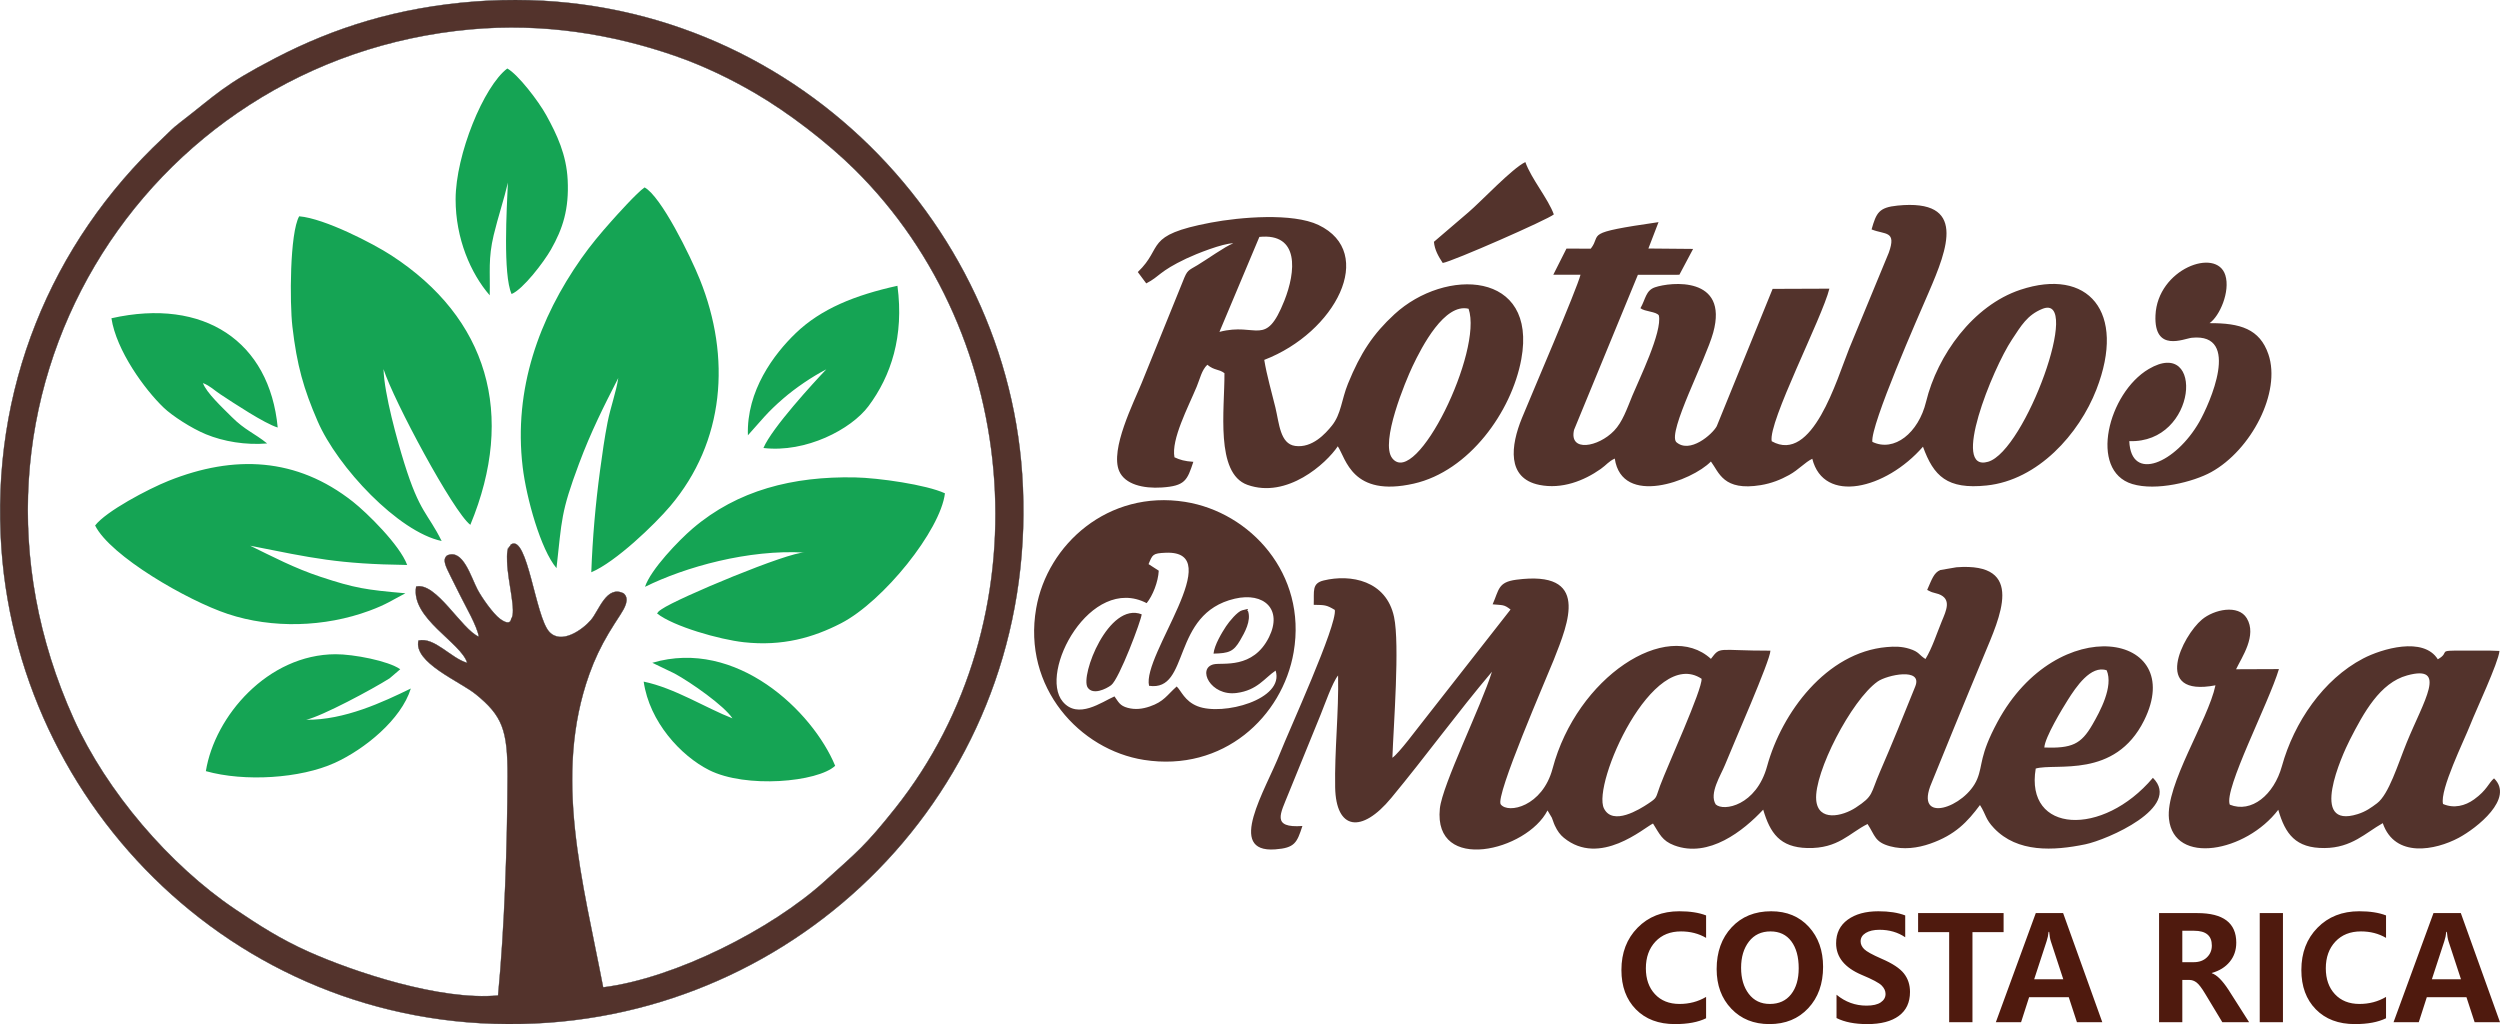
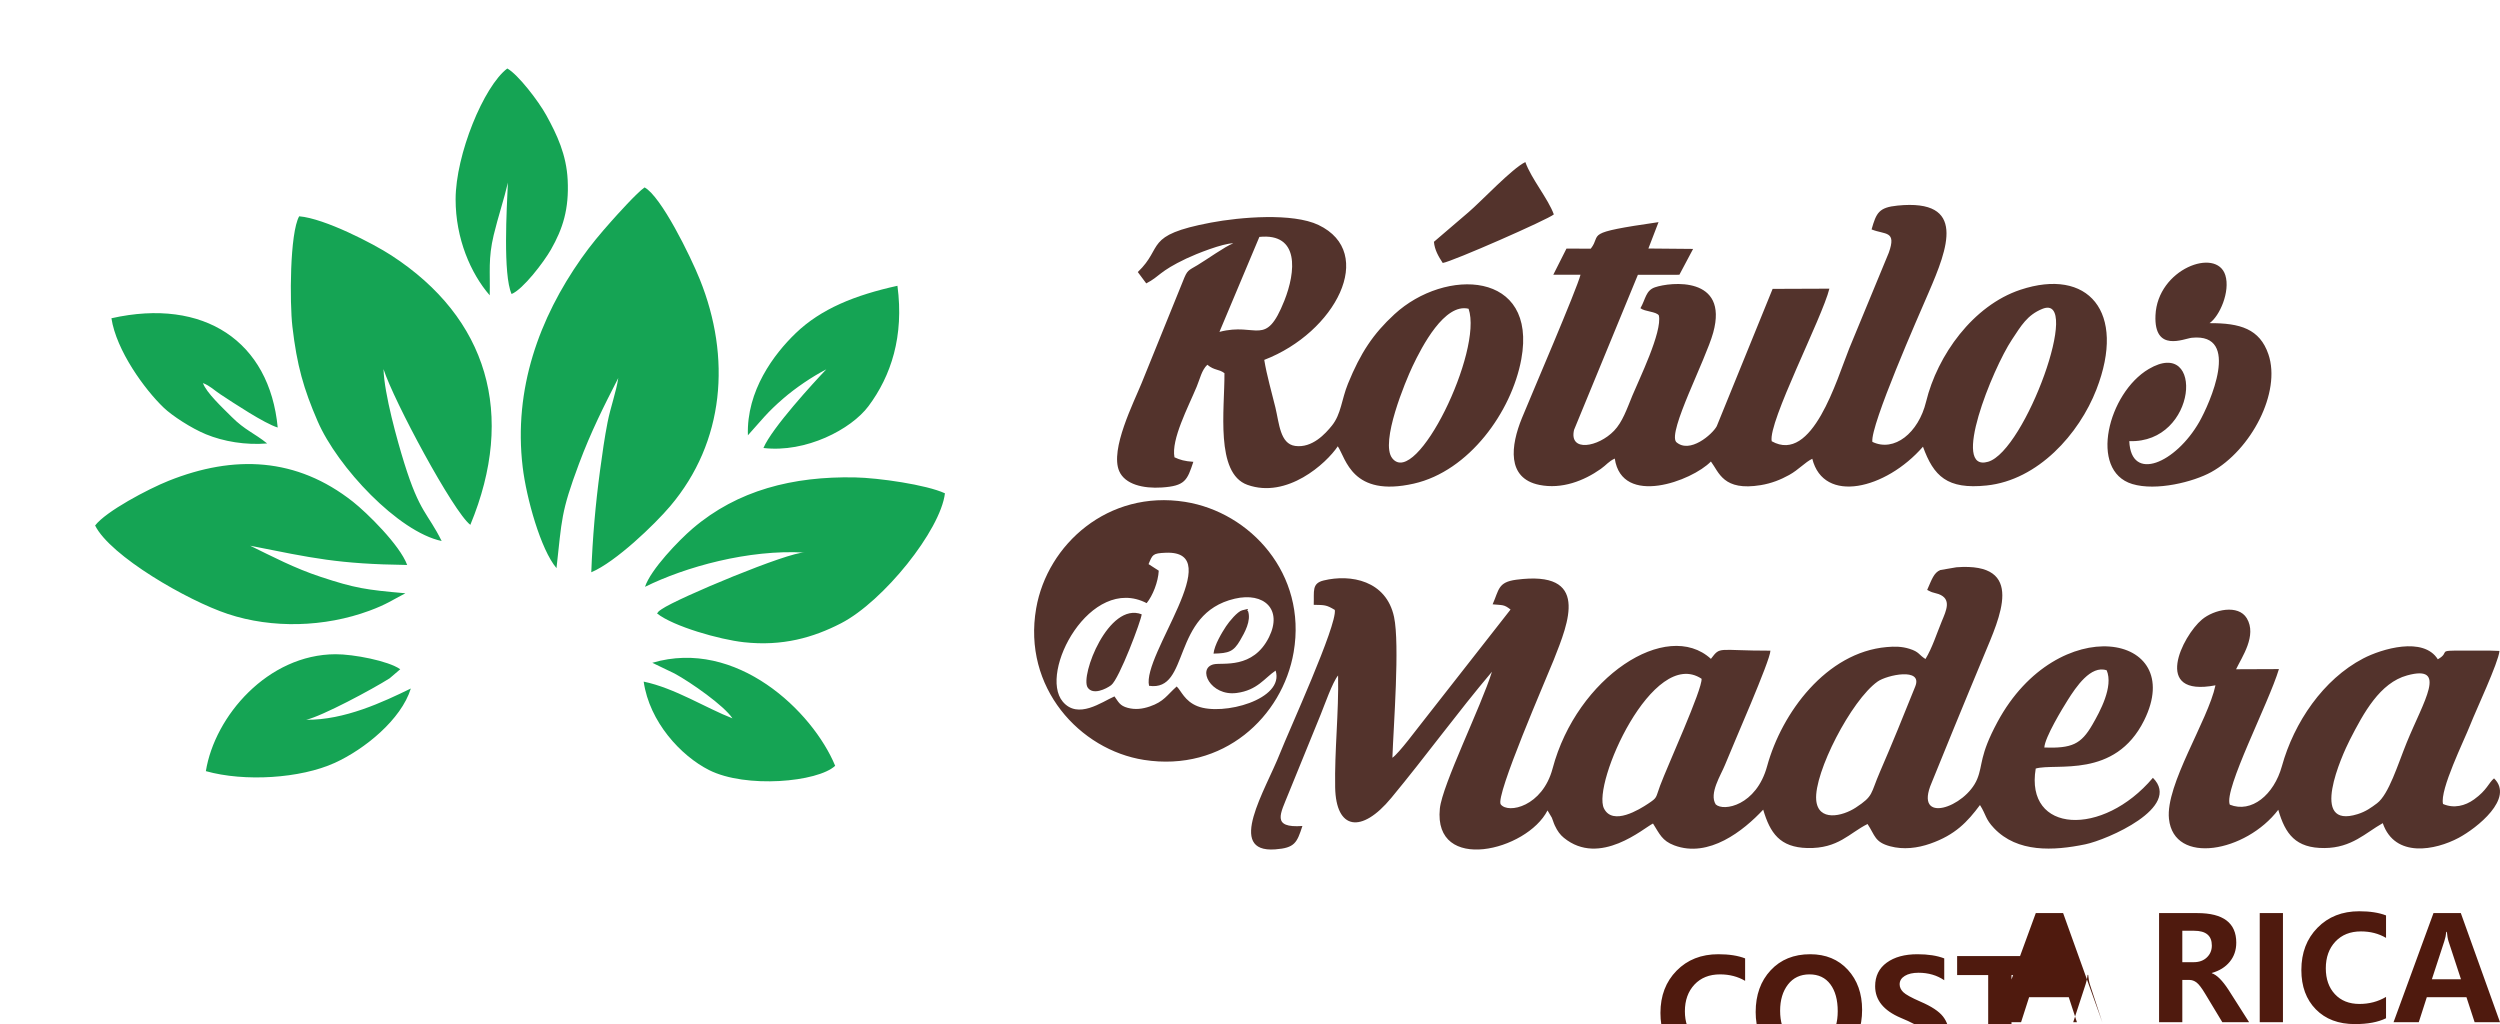
<svg xmlns="http://www.w3.org/2000/svg" xml:space="preserve" width="1500.08mm" height="614.489mm" version="1.1" style="shape-rendering:geometricPrecision; text-rendering:geometricPrecision; image-rendering:optimizeQuality; fill-rule:evenodd; clip-rule:evenodd" viewBox="0 0 60758.57 24889.03">
  <defs>
    <style type="text/css">
   
    .str0 {stroke:#373435;stroke-width:8.1;stroke-miterlimit:22.926}
    .fil0 {fill:#53332C}
    .fil1 {fill:#15A454}
    .fil2 {fill:#4F1A0E;fill-rule:nonzero}
   
  </style>
  </defs>
  <g id="Capa_x0020_1">
    <path class="fil0" d="M49684.37 18167.76c10.09,-243.75 446.07,-960.07 570.5,-1156.55 197.58,-312.17 558.46,-854.35 945.12,-720.32 166.96,396.13 -163.31,1002.11 -347.53,1320.96 -276.56,478.51 -499.41,577.06 -1168.09,555.92zm-3136.7 -1485.73c-282.88,706.47 -562.36,1393.87 -857.63,2074.45 -235.85,543.64 -148.36,582.77 -589.7,871.73 -323.71,211.92 -915.71,349.47 -960.43,-187.49 -54.92,-658.96 850.58,-2421.49 1492.89,-2877.04 222.85,-158.09 1102.35,-349.96 914.86,118.35zm-5193.77 -185.79c23.09,251.89 -825.31,2107.63 -1008.54,2599.75 -112.76,303.05 -57.23,281.18 -292.23,437.44 -201.71,134.03 -858.6,545.1 -1072.22,113.01 -291.02,-588.6 1188.63,-3936.14 2373,-3150.2zm8121.1 2181.99c487.74,-139.49 1925.47,257.12 2634.13,-1169.92 1056.06,-2126.7 -2103.37,-2672.78 -3563.69,37.79 -446.07,827.86 -349.1,1036.5 -492.12,1385.85 -284.82,695.65 -1554.86,1127.14 -1107.46,90.65l542.91 -1332.26c246.18,-604.65 483.86,-1169.92 732.84,-1772.37 371.1,-897.73 1031.02,-2260.25 -673.54,-2131.44l-391.99 67.2c-158.21,64.77 -206.69,230.02 -318.85,481.92 11.42,8.99 28.92,16.4 38.28,20.66 9.23,4.13 27.22,14.46 38.64,19.2 11.42,4.74 26.61,11.79 39.37,16.53l161.61 45.81c321.4,119.69 186.28,397.47 77.4,660.3 -124.91,301.71 -232.82,649.12 -396.98,917.9 -166.35,-103.28 -146.42,-172.67 -390.29,-248.62 -186.15,-57.96 -357.25,-58.81 -550.33,-41.92 -1467.86,128.07 -2553.08,1596.79 -2908.01,2895.51 -262.1,958.85 -1058.36,1106.24 -1248.65,928.96 -167.93,-264.78 126.01,-712.67 225.52,-961.77 206.08,-515.45 1098.95,-2533.65 1103.81,-2774.85 -1309.04,1.34 -1205.27,-115.07 -1446.35,199.04 -1073.31,-979.63 -3257.73,443.15 -3847.78,2664.52 -245.7,925.19 -1079.51,1106 -1259.47,873.06 -146.42,-189.44 1127.39,-3107.67 1286.08,-3509.87 362.47,-918.02 893.23,-2190.62 -912.92,-1950.63 -444.25,59.05 -413.99,243.27 -571.35,597.6 248.98,24.3 272.06,-0.49 435.74,126.25l-2117.94 2704.49c-148.85,183.73 -587.87,782.42 -753.86,898.34 28.19,-790.07 182.02,-2756.38 40.34,-3422.14 -188.83,-887.65 -1054.96,-1045.97 -1708.69,-887.52 -296.73,71.81 -230.63,258.58 -243.51,592.37 269.64,5.35 306.58,0.24 512.54,124.18 58.2,371.83 -1117.42,2938.28 -1332.37,3485.09 -350.44,891.41 -1323.38,2424.17 -115.19,2334.25 475.6,-35.36 526.88,-160.03 659.81,-568.19 -762.97,54.07 -530.16,-302.44 -340.6,-782.9l784.96 -1926.33c89.68,-219.09 287.37,-787.52 422.86,-949.25 18.59,900.04 -87.85,1828.51 -71.21,2719.44 19.32,1033.7 638.42,1132.98 1363.6,257.24 856.66,-1034.68 1598,-2062.67 2447,-3066.85 -255.9,829.2 -1208.31,2749.09 -1266.39,3327.37 -158.94,1582.09 2116.49,1027.87 2617,43.14l104.5 175.47c30.38,69.38 35.24,109 72.06,189.31 64.4,139.98 134.51,230.02 220.3,300.26 874.4,714.98 1947.95,-243.75 2166.67,-346.92 160.76,254.08 219.45,419.46 516.55,531.13 839.64,315.57 1682.93,-355.05 2161.69,-868.32 167.08,566.73 403.42,917.78 1075.14,932.97 750.94,17.13 1017.41,-364.78 1460.81,-583.99 184.34,279.11 171.7,439.14 546.44,540.61 326.02,88.34 668.07,45.33 978.29,-63.31 607.07,-212.64 902.59,-528.82 1207.7,-938.68 152.62,240.35 125.64,335.62 340.96,562.48 567.34,598.08 1443.07,552.76 2219.29,392.48 525.66,-108.39 2361.33,-899.43 1642.47,-1616.35 -1221.07,1446.48 -3113.61,1353.76 -2847.74,-224.92zm159.54 -11170.97c982.42,-400.99 -414.6,3451.18 -1316.09,3714.75 -915.1,267.45 100.98,-2249.07 579.98,-2970.24 222.73,-335.25 368.18,-594.32 736.12,-744.51zm-9326.74 -2108.6c-1874.19,271.22 -1359.84,277.78 -1646.6,644.98l-590.79 -2.19 -320.18 635.27 661.39 0.36c-85.06,343.15 -1193.12,2919.08 -1423.63,3483.51 -271.46,664.55 -379,1462.76 425.17,1624.5 543.28,109.36 1079.02,-97.82 1489.37,-387.5 144.11,-101.58 187.98,-181.42 341.81,-252.99 174.49,1178.55 1875.53,546.08 2336.91,71.33 198.67,265.5 298.8,724.82 1211.47,574.51 259.67,-42.77 482.52,-131.96 689.21,-246.31 232.57,-128.68 387.26,-311.55 562.84,-394.43 276.19,1103.7 1783.42,746.33 2690.02,-293.57 260.04,716.68 585.93,1043.06 1546.84,942.81 1250.23,-130.38 2248.57,-1253.4 2667.79,-2331.33 737.21,-1895.46 -204.99,-2972.06 -1848.92,-2424.53 -1147.19,382.03 -2014.9,1587.92 -2290.49,2721.02 -184.58,759.09 -774.39,1229.95 -1305.4,974.77 -52.98,-398.8 1131.51,-3082.64 1367.61,-3629.08 465.88,-1078.42 934.43,-2281.87 -755.07,-2113.58 -453.36,45.2 -515.81,172.42 -631.61,579.37 330.63,134.52 613.39,21.87 417.88,567.46l-960.67 2324.89c-304.51,757.63 -894.81,2813.13 -1884.16,2255.75 -94.42,-457.25 1230.3,-3005.72 1401.63,-3708.3l-1379.64 5.35 -1358.38 3338.42c-105.11,195.75 -657.86,679.86 -986.19,382.27 -204.87,-250.68 716.55,-1989.51 900.76,-2658.8 380.33,-1382.44 -1038.32,-1228.37 -1413.91,-1100.9 -228.93,77.65 -227.83,289.07 -355.06,508.28 104.75,85.42 383.74,79.59 447.65,175.34 89.07,396.37 -487.99,1570.54 -642.8,1947.48 -136.94,333.43 -241.56,643.65 -445.46,855.93 -383.61,399.29 -1100.17,527.97 -972.58,-21.51l1551.46 -3769.06 1008.31 -0.61 333.67 -628.22 -1086.68 -9.84 246.42 -640.85zm-4616.47 2105.07c355.18,1018.76 -1269.91,4370.06 -1854.63,3633.69 -303.54,-382.4 327.11,-1885.01 490.78,-2230.96 234.03,-494.43 781.2,-1543.32 1363.85,-1402.73zm-5084.53 -1746.01c981.08,-99.64 886.55,847.18 607.19,1549.76 -460.53,1157.65 -660.78,517.52 -1577.58,758.6l970.39 -2308.36zm-2748.96 1129.69c339.26,-175.83 298.56,-282.63 974.28,-604.03 238.89,-113.49 885.34,-371.1 1141.12,-370.13 -201.71,76.19 -645.96,396.74 -870.99,530.76 -228.32,135.97 -245.82,114.83 -350.2,382.16l-1006.84 2484.56c-186.15,461.14 -774.03,1614.29 -544.37,2140.07 141.2,323.22 585.93,426.51 1034.31,396.98 567.09,-37.55 617.76,-171.94 766.86,-623.84 -213.74,-14.7 -325.53,-48.12 -458.59,-110.34 -82.63,-432.46 329.42,-1210.14 540.61,-1716.97 80.32,-192.84 119.32,-399.65 257.97,-531.86 178.86,146.66 275.47,97.94 416.3,204.39 5.83,874.28 -227.72,2433.15 558.22,2714.21 962.98,344.24 1916.24,-518.13 2196.44,-936.98 199.89,299.65 343.39,1247.56 1848.31,906.97 1340.52,-303.3 2376.52,-1744.18 2611.53,-3023.34 395.52,-2153.92 -1846.73,-2229.51 -3082.5,-1093.12 -517.64,475.96 -824.82,939.77 -1129.09,1685.98 -158.21,387.75 -164.89,738.07 -390.05,1019.48 -156.99,196.24 -481.07,554.34 -896.39,494.92 -365.02,-52.25 -385.56,-548.14 -478.27,-933.82 -90.77,-377.17 -209,-775.12 -270.97,-1157.03 1729.72,-664.79 2737.29,-2602.18 1317.92,-3279 -626.27,-298.56 -1898.74,-192.84 -2615.54,-57.23 -1643.93,310.71 -1132.61,588.24 -1775.53,1201.39l205.47 275.83zm30644.6 9527.03c996.27,-272.55 400.14,621.9 -12.88,1636.77 -213.13,523.96 -433.19,1256.55 -720.2,1471.51 -139.62,104.62 -268.66,199.52 -468.3,262.71 -1198.83,378.99 -385.8,-1426.07 -189.56,-1809.44 335.13,-654.58 728.58,-1380.38 1390.94,-1561.55zm-4158.24 -149.46c140.35,-295.15 512.78,-820.81 260.28,-1239.54 -206.57,-342.3 -796.14,-214.47 -1090.2,31.96 -469.52,393.45 -1226.66,1895.95 329.05,1597.88 -179.59,855.44 -1219.12,2415.78 -1130.06,3247.05 121.51,1135.77 1872.49,808.3 2656.48,-222.25 169.63,591.16 422.62,936.01 1124.83,930.18 662.84,-5.35 992.5,-368.18 1414.76,-605.01 295.88,857.51 1280.49,658.84 1846.13,356.27 442.54,-236.83 1357.4,-960.19 857.99,-1445.14 -135.97,115.92 -168.78,284.21 -485.08,512.05 -217.38,156.63 -490.3,225.52 -754.71,111.06 -81.05,-345.82 510.84,-1537.98 662.24,-1924.63 140.83,-359.31 683.5,-1508.7 710.11,-1795.22 -283.61,-15.19 -578.15,-4.13 -863.82,-7.17 -705.5,-7.66 -306.45,24.79 -634.9,210.58 -348.61,-558.47 -1363.85,-255.06 -1814.04,-19.81 -970.15,506.7 -1680.5,1553.16 -1975.29,2617.37 -193.2,697.48 -740.13,1147.68 -1266.15,935.52 -151.65,-367.21 946.09,-2466.94 1193.97,-3295.29l-1041.6 4.13zm-26430.7 -2555.03c99.15,-231.6 94.17,-263.92 421.65,-276.68 1518.17,-59.05 -583.99,2488.57 -409.25,3233.92 1007.82,146.67 521.16,-1754.03 2083.56,-2117.23 711.57,-165.38 1165.41,258.94 832.35,933.82 -387.26,784.48 -1130.18,613.27 -1342.22,660.78 -415.81,93.2 -80.32,780.59 554.34,697.24 507.31,-66.71 678.16,-363.81 947.91,-544.01 222,701.37 -1284.01,1107.22 -1896.91,866.26 -316.05,-124.31 -395.77,-374.86 -507.31,-480.34 -239.13,211.68 -307.91,367.94 -655.56,486.53 -178.26,60.76 -352.14,81.66 -535.5,32.57 -192.6,-51.52 -222.13,-140.71 -321.04,-278.02 -308.52,134.27 -887.76,568.31 -1257.28,127.22 -595.29,-710.11 674.26,-3098.92 2039.45,-2393.66 147.88,-181.78 279.97,-515.7 294.06,-788.61l-248.25 -159.79zm3526.87 2137.88c326.62,-1902.03 -1056.67,-3399.06 -2636.56,-3650.46 -1868.97,-297.34 -3350.07,1031.15 -3621.16,2586.38 -336.22,1928.88 1064.8,3440.98 2618.69,3684.13 1928.39,301.71 3369.27,-1049.5 3639.03,-2620.05zm22258.6 -7994.03c246.42,-169.75 506.95,-769.54 384.46,-1164.69 -212.65,-686.54 -1649.77,-155.05 -1698.01,975.01 -38.88,913.77 692.74,563.58 885.33,544.37 1206.98,-120.17 426.99,1611.13 180.45,2043.47 -570.5,1000.05 -1659.6,1481.11 -1702.5,468.79 1664.83,59.54 1829.23,-2549.32 474.62,-1753.54 -987.04,579.86 -1467.01,2472.41 -402.93,2795.75 585.93,178.13 1491.07,-53.1 1917.69,-288.47 974.4,-537.45 1707.11,-1943.58 1391.55,-2865.13 -211.19,-616.31 -684.23,-759.2 -1430.68,-755.56zm-18849.72 -1976.88c17.62,196.85 109.97,354.94 214.1,514 230.02,-33.17 2565.6,-1059.34 2699.99,-1180.37 -138.28,-382.03 -548.63,-867.23 -692.13,-1271.75 -318.73,150.43 -1075.13,958 -1380.98,1218.52l-840.98 719.6zm-7102.71 9052.89c-804.89,-311.56 -1497.63,1493.87 -1313.66,1777.36 126.38,194.54 448.62,37.43 571.59,-55.04 196.85,-147.76 737.33,-1591.68 742.07,-1722.31zm1746 955.45c372.92,-8.63 485.93,-47.51 645.71,-320.91 113.86,-194.79 271.94,-475.96 194.05,-710.24 -68.65,-33.9 112.15,-89.19 -144.96,-21.26 -113.01,29.89 -312.89,270.49 -390.66,388.84 -99.27,151.04 -281.91,451.05 -304.15,663.58z" />
    <path class="fil1" d="M2708.26 7734.74c118.35,782.05 805.74,1729.12 1271.5,2174.09 205.11,196.24 669.16,498.81 1025.19,645.47 429.42,176.8 964.68,266.72 1487.42,223.22 -309,-250.31 -540.61,-323.71 -859.45,-643.28 -224.67,-225.29 -617.52,-588.61 -700.64,-824.46 172.18,65.98 277.17,176.56 420.07,270.61 330.15,217.75 1078.29,713.52 1396.9,810 -198.19,-2093.04 -1790.6,-3161.62 -4040.99,-2655.64zm15468.3 2844.59c350.07,-387.02 459.68,-548.63 864.8,-898.46 287.37,-248.13 688.61,-523.11 1040.26,-704.65 -298.07,312.41 -1324.48,1427.77 -1527.64,1911.75 1031.63,122 2131.92,-452.51 2553.57,-1017.67 547.53,-733.81 866.98,-1697.4 703.18,-2924.8 -1031.02,227.72 -1855.11,557.99 -2473.48,1153.27 -525.17,505.61 -1198.11,1395.93 -1160.68,2480.55zm-2323.18 5528.8l544.01 262.35c392.36,213.86 1201.02,778.77 1404.06,1088.38 -641.7,-249.1 -1405.64,-737.58 -2157.92,-892.99 140.47,981.33 905.87,1803.97 1587.79,2148.94 896.15,453.36 2644.45,292.6 3066.22,-103.41 -549.48,-1326.91 -2402.4,-3106.09 -4444.16,-2503.27zm-10850.37 2633.41c937.34,263.44 2297.3,179.48 3133.78,-201.47 723.36,-329.29 1613.67,-1050.23 1847.83,-1806.88 -673.42,327.84 -1611.97,770.02 -2543.48,759.94 387.13,-87.73 1605.41,-739.89 2027.79,-1007.46l258.21 -220.67c-290.54,-205.11 -1137.59,-365.99 -1569.44,-364.9 -1648.91,3.77 -2939,1504.08 -3154.69,2841.44zm6069.87 -13896c-0.49,949.86 365.75,1799.72 828.95,2331.94 13.61,-573.05 -41.07,-888.98 96.97,-1466.28 103.77,-433.68 256.14,-885.34 344.85,-1273.45 -27.83,623.97 -122.24,2234.73 89.68,2708.38 279.96,-115.92 782.9,-775.98 956.29,-1080.36 287.74,-505.01 442.3,-982.06 406.82,-1691.57 -30.74,-616.43 -258.45,-1098.23 -518.49,-1571.28 -188.83,-343.63 -687.27,-993.84 -948.89,-1138.44 -571.83,429.66 -1255.58,2094.99 -1256.18,3181.06zm4602.61 9416.7c978.54,-484.35 2515.53,-912.92 3878.4,-832.72 -372.43,-24.55 -3079.1,1103.81 -3471.34,1374.54 -103.53,71.45 -66.59,48.48 -113.73,105.23 398.32,315.81 1521.08,634.17 2108.22,698.93 939.04,103.53 1689.5,-112.77 2363.28,-460.53 1028.35,-530.77 2416.98,-2258.67 2524.77,-3158.46 -448.5,-208.76 -1614.4,-375.72 -2188.79,-386.77 -1504.07,-29.04 -2851.63,309.37 -3942.56,1242.22 -336.71,287.98 -1019.72,996.28 -1158.25,1417.56zm-13363.95 -1490.83c369.15,742.32 2241.4,1823.77 3227.58,2150.76 1079.02,357.73 2350.16,322.86 3439.15,-79.59 415.56,-153.47 554.82,-258.21 874.03,-424.2 -962.37,-83.48 -1226.9,-124.31 -2058.53,-398.68 -639.75,-211.19 -1166.63,-490.54 -1714.16,-757.02 1527.89,303.66 2132.52,444.49 3816.19,468.06 -179.23,-485.93 -978.9,-1269.31 -1317.91,-1536.76 -1370.41,-1081.46 -2889.79,-1143.43 -4478.19,-509.5 -500.75,199.89 -1528.01,743.65 -1788.16,1086.93zm8422.2 377.05c-340.84,-686.91 -530.15,-679.01 -908.66,-1893.4 -166.35,-534.05 -487.51,-1678.94 -504.39,-2284.91 244.6,766.13 1698.61,3474.27 2109.93,3785.22 1112.19,-2681.28 424.8,-5027.44 -1921.95,-6550.23 -439.87,-285.43 -1619.14,-896.52 -2237.51,-948.52 -230.51,408.52 -231.48,2104.47 -164.89,2680.68 109.12,941.72 272.44,1512.09 613.03,2299.13 483.61,1117.79 1962.29,2689.91 3014.45,2912.04zm2790.88 659.44c133.54,-1182.31 101.34,-1344.16 545.34,-2533.04 293.45,-785.58 607.07,-1406.26 955.81,-2086.85 -48.48,332.21 -189.68,715.22 -259.92,1075.14 -74,379.36 -126.12,750.46 -182.75,1170.41 -110.94,822.88 -181.78,1636.89 -212.89,2474.72 592.61,-248.49 1543.44,-1163.84 1919.03,-1607.85 1324.59,-1565.8 1482.56,-3614.01 718.49,-5510.33 -233.18,-578.64 -939.77,-2016 -1341.61,-2235.09 -178.5,117.63 -693.47,692.25 -816.44,831.02 -254.68,287.25 -485.68,559.68 -721.9,895.3 -1018.51,1446.96 -1652.43,3169.15 -1424.72,5070.7 89.92,751.55 437.44,2003.37 821.54,2455.88z" />
-     <path class="fil0 str0" d="M36.35 13344.95c470.37,6546.82 6141.67,12028.6 13304.41,11508.04 6601.72,-479.73 11988.82,-6151.06 11500.82,-13334.61 -441.57,-6501.26 -6168.29,-12026.29 -13304.42,-11480.82 -1868.24,142.65 -3409.85,631.98 -4834.46,1370.53 -1296.04,671.72 -1417.67,871.84 -2334.11,1576.62 -198.79,152.86 -227.1,200.61 -410.59,372.31 -2732.8,2558.31 -4198.46,6133.56 -3921.66,9987.93zm14622.21 10651.5c-490.9,-2568.65 -1224.83,-5132.55 -335.49,-7615.89 128.19,-357.73 279.96,-673.17 468.67,-991.66 93.68,-158.21 187.73,-300.01 283,-448.01 99.76,-155.29 237.68,-382.88 82.99,-517.64 -415.81,-212.64 -598.69,416.3 -794.93,644.74 -206.69,240.47 -726.03,609.26 -1017.41,283.97 -333.31,-372.07 -524.45,-2335.22 -914.01,-2126.34 -9.6,9.24 -23.45,10.94 -26.61,29.77 -3.28,18.83 -20.78,23.33 -24.79,31.22 -68.53,135.85 -3.04,-91.62 -47.75,115.32 -12.27,57.23 -9.23,191.62 -7.04,254.08 17.25,495.89 231.11,1224.96 97.57,1385.48 -0.48,0.49 -5.95,193.57 -270.73,-0.98 -173.27,-127.46 -448.5,-524.81 -547.05,-711.69 -161,-305 -354.33,-1003.08 -739.52,-827.5 -124.31,103.41 -24.91,273.04 81.29,492.85 82.39,170.61 157.73,311.19 244,487.51 129.41,264.41 403.17,727.25 447.65,994.46 -421.89,-179.6 -1038.68,-1336.88 -1523.88,-1219.38 -136.1,770.63 1092.14,1357.29 1241.61,1854.28 -397.22,-110.7 -792.38,-632.23 -1184.98,-543.16 -127.22,535.51 1007.21,991.18 1393.62,1305.77 641.09,521.77 775.24,859.94 770.99,1998.39 -6.19,1655.6 -73.03,3685.46 -230.87,5322.1 -1399.44,132.33 -3513.75,-575.61 -4606.87,-1064.08 -692.98,-309.73 -1218.76,-651.42 -1784.15,-1032 -1590.95,-1070.77 -3125.03,-2861.73 -3922.51,-4627.54 -3502.69,-7756.24 1657.54,-16035.71 9648.86,-16757.49 1760.22,-159.06 3433.67,113.73 4955.12,640.01 701.73,242.66 1361.17,563.21 1957.31,910.73 810.12,472.44 1751.23,1194.22 2419.9,1855.25 4105.87,4058.99 4614.28,10959.42 983.88,15525.96 -733.57,922.64 -925.43,1059.34 -1716.35,1775.41 -1284.5,1162.87 -3634.77,2357.46 -5381.5,2576.06z" />
-     <path class="fil2" d="M60758.57 24842.87l-616.47 0 -198.67 -607.7 -963.56 0 -195.16 607.7 -612.97 0 970.57 -2651.69 664.38 0 951.88 2651.69zm-948.37 -1044.2l-301.52 -919.15c-19.28,-58.43 -32.72,-135.57 -40.9,-231.4l-15.19 0c-7.01,77.72 -22.2,152.51 -46.75,224.38l-302.68 926.16 707.04 0zm-1821.36 948.37c-192.83,94.66 -444.67,141.99 -754.95,141.99 -399.68,0 -716.39,-119.2 -951.28,-358.78 -234.32,-238.99 -351.77,-557.45 -351.77,-955.97 0,-418.97 130.89,-761.38 393.25,-1027.84 261.77,-266.45 599.52,-399.68 1013.81,-399.68 259.44,0 476.23,33.31 650.94,101.09l0 545.77c-179.38,-105.18 -382.73,-157.19 -609.45,-157.19 -259.44,0 -466.3,82.39 -621.73,247.76 -154.85,165.95 -232.56,382.15 -232.56,649.19 0,260.03 73.62,469.8 220.87,628.15 147.25,158.35 346.51,237.82 597.19,237.82 236.65,0 451.69,-56.68 645.68,-171.21l0 518.88zm-2505.02 -2555.86l0 2651.69 -564.46 0 0 -2651.69 564.46 0zm-822.73 2651.69l-650.94 0 -416.05 -690.09c-85.31,-142.58 -155.43,-234.32 -210.36,-275.22 -54.93,-41.49 -112.77,-61.94 -174.71,-61.94l-171.2 0 0 1027.25 -565.05 0 0 -2651.69 929.67 0c631.07,0 946.61,239.57 946.61,718.73 0,180.56 -52.59,335.4 -158.35,463.96 -105.18,129.14 -250.68,219.71 -435.32,272.3l0 7.01c122.12,40.9 257.1,175.88 405.52,403.77l500.19 785.92zm-1623.26 -2222.21l0 763.72 277.55 0c132.06,0 238.99,-38.57 319.05,-115.7 80.63,-77.13 120.96,-172.96 120.96,-288.66 0,-239.57 -143.16,-359.36 -430.07,-359.36l-287.49 0zm-1944.65 2222.21l-616.47 0 -198.67 -607.7 -963.56 0 -195.16 607.7 -612.97 0 970.57 -2651.69 664.38 0 951.88 2651.69zm-948.37 -1044.2l-301.51 -919.15c-19.28,-58.43 -32.72,-135.57 -40.9,-231.4l-15.19 0c-7.01,77.72 -22.2,152.51 -46.75,224.38l-302.68 926.16 707.04 0zm-1450.31 -1145.28l-756.71 0 0 2189.48 -566.21 0 0 -2189.48 -754.95 0 0 -462.21 2077.87 0 0 462.21zm-4060.5 1521.6c213.87,177.05 456.36,265.29 728.07,265.29 153.68,0 269.37,-26.29 347.09,-79.47 77.71,-53.17 116.28,-120.96 116.28,-204.51 0,-71.87 -30.39,-139.65 -92.32,-203.34 -61.35,-64.28 -224.38,-150.76 -487.91,-260.61 -414.29,-175.88 -621.14,-431.24 -621.14,-766.64 0,-246.59 94.07,-438.25 281.65,-574.4 187.57,-136.73 435.9,-204.51 745.6,-204.51 258.86,0 476.23,33.31 652.12,101.09l0 530.57c-178.22,-120.96 -386.24,-181.73 -624.65,-181.73 -139.66,0 -250.68,25.71 -334.24,76.55 -82.97,50.84 -125.04,118.62 -125.04,204.51 0,68.37 28.63,131.47 85.89,188.74 57.26,57.85 198.09,135.57 423.06,233.73 263.53,113.36 444.67,232.56 543.43,358.19 98.75,125.05 147.84,274.64 147.84,448.18 0,254.77 -89.99,448.76 -270.55,581.99 -179.97,133.81 -436.5,200.42 -768.39,200.42 -303.85,0 -552.77,-49.08 -746.77,-147.25l0 -566.8zm-2913.46 -622.9c0,-415.46 121.54,-753.78 364.04,-1014.4 242.49,-260.61 562.7,-390.92 961.22,-390.92 378.64,0 683.66,126.21 915.05,378.06 230.81,252.43 346.51,576.74 346.51,972.33 0,413.12 -120.37,748.53 -360.53,1005.63 -240.16,257.69 -554.53,386.24 -943.69,386.24 -380.4,0 -688.93,-124.46 -926.16,-373.97 -237.82,-249.51 -356.44,-570.31 -356.44,-962.98zm594.26 -30.97c0,258.28 61.94,468.63 186.4,632.83 124.46,163.61 295.09,245.42 511.88,245.42 221.46,0 393.84,-78.3 517.13,-235.48 123.29,-156.6 184.64,-367.55 184.64,-632.25 0,-276.39 -59.6,-494.34 -179.38,-655.04 -119.79,-160.11 -288.66,-240.16 -506.62,-240.16 -221.46,0 -396.18,81.81 -523.56,246.59 -126.8,164.2 -190.49,376.89 -190.49,638.09zm-850.78 1225.92c-192.83,94.66 -444.67,141.99 -754.96,141.99 -399.68,0 -716.38,-119.2 -951.28,-358.78 -234.32,-238.99 -351.77,-557.45 -351.77,-955.97 0,-418.97 130.89,-761.38 393.25,-1027.84 261.78,-266.45 599.52,-399.68 1013.81,-399.68 259.44,0 476.23,33.31 650.94,101.09l0 545.77c-179.39,-105.18 -382.73,-157.19 -609.45,-157.19 -259.44,0 -466.29,82.39 -621.72,247.76 -154.85,165.95 -232.56,382.15 -232.56,649.19 0,260.03 73.62,469.8 220.87,628.15 147.25,158.35 346.5,237.82 597.18,237.82 236.65,0 451.69,-56.68 645.68,-171.21l0 518.88z" />
+     <path class="fil2" d="M60758.57 24842.87l-616.47 0 -198.67 -607.7 -963.56 0 -195.16 607.7 -612.97 0 970.57 -2651.69 664.38 0 951.88 2651.69zm-948.37 -1044.2l-301.52 -919.15c-19.28,-58.43 -32.72,-135.57 -40.9,-231.4l-15.19 0c-7.01,77.72 -22.2,152.51 -46.75,224.38l-302.68 926.16 707.04 0zm-1821.36 948.37c-192.83,94.66 -444.67,141.99 -754.95,141.99 -399.68,0 -716.39,-119.2 -951.28,-358.78 -234.32,-238.99 -351.77,-557.45 -351.77,-955.97 0,-418.97 130.89,-761.38 393.25,-1027.84 261.77,-266.45 599.52,-399.68 1013.81,-399.68 259.44,0 476.23,33.31 650.94,101.09l0 545.77c-179.38,-105.18 -382.73,-157.19 -609.45,-157.19 -259.44,0 -466.3,82.39 -621.73,247.76 -154.85,165.95 -232.56,382.15 -232.56,649.19 0,260.03 73.62,469.8 220.87,628.15 147.25,158.35 346.51,237.82 597.19,237.82 236.65,0 451.69,-56.68 645.68,-171.21l0 518.88zm-2505.02 -2555.86l0 2651.69 -564.46 0 0 -2651.69 564.46 0zm-822.73 2651.69l-650.94 0 -416.05 -690.09c-85.31,-142.58 -155.43,-234.32 -210.36,-275.22 -54.93,-41.49 -112.77,-61.94 -174.71,-61.94l-171.2 0 0 1027.25 -565.05 0 0 -2651.69 929.67 0c631.07,0 946.61,239.57 946.61,718.73 0,180.56 -52.59,335.4 -158.35,463.96 -105.18,129.14 -250.68,219.71 -435.32,272.3l0 7.01c122.12,40.9 257.1,175.88 405.52,403.77l500.19 785.92zm-1623.26 -2222.21l0 763.72 277.55 0c132.06,0 238.99,-38.57 319.05,-115.7 80.63,-77.13 120.96,-172.96 120.96,-288.66 0,-239.57 -143.16,-359.36 -430.07,-359.36l-287.49 0zm-1944.65 2222.21l-616.47 0 -198.67 -607.7 -963.56 0 -195.16 607.7 -612.97 0 970.57 -2651.69 664.38 0 951.88 2651.69zl-301.51 -919.15c-19.28,-58.43 -32.72,-135.57 -40.9,-231.4l-15.19 0c-7.01,77.72 -22.2,152.51 -46.75,224.38l-302.68 926.16 707.04 0zm-1450.31 -1145.28l-756.71 0 0 2189.48 -566.21 0 0 -2189.48 -754.95 0 0 -462.21 2077.87 0 0 462.21zm-4060.5 1521.6c213.87,177.05 456.36,265.29 728.07,265.29 153.68,0 269.37,-26.29 347.09,-79.47 77.71,-53.17 116.28,-120.96 116.28,-204.51 0,-71.87 -30.39,-139.65 -92.32,-203.34 -61.35,-64.28 -224.38,-150.76 -487.91,-260.61 -414.29,-175.88 -621.14,-431.24 -621.14,-766.64 0,-246.59 94.07,-438.25 281.65,-574.4 187.57,-136.73 435.9,-204.51 745.6,-204.51 258.86,0 476.23,33.31 652.12,101.09l0 530.57c-178.22,-120.96 -386.24,-181.73 -624.65,-181.73 -139.66,0 -250.68,25.71 -334.24,76.55 -82.97,50.84 -125.04,118.62 -125.04,204.51 0,68.37 28.63,131.47 85.89,188.74 57.26,57.85 198.09,135.57 423.06,233.73 263.53,113.36 444.67,232.56 543.43,358.19 98.75,125.05 147.84,274.64 147.84,448.18 0,254.77 -89.99,448.76 -270.55,581.99 -179.97,133.81 -436.5,200.42 -768.39,200.42 -303.85,0 -552.77,-49.08 -746.77,-147.25l0 -566.8zm-2913.46 -622.9c0,-415.46 121.54,-753.78 364.04,-1014.4 242.49,-260.61 562.7,-390.92 961.22,-390.92 378.64,0 683.66,126.21 915.05,378.06 230.81,252.43 346.51,576.74 346.51,972.33 0,413.12 -120.37,748.53 -360.53,1005.63 -240.16,257.69 -554.53,386.24 -943.69,386.24 -380.4,0 -688.93,-124.46 -926.16,-373.97 -237.82,-249.51 -356.44,-570.31 -356.44,-962.98zm594.26 -30.97c0,258.28 61.94,468.63 186.4,632.83 124.46,163.61 295.09,245.42 511.88,245.42 221.46,0 393.84,-78.3 517.13,-235.48 123.29,-156.6 184.64,-367.55 184.64,-632.25 0,-276.39 -59.6,-494.34 -179.38,-655.04 -119.79,-160.11 -288.66,-240.16 -506.62,-240.16 -221.46,0 -396.18,81.81 -523.56,246.59 -126.8,164.2 -190.49,376.89 -190.49,638.09zm-850.78 1225.92c-192.83,94.66 -444.67,141.99 -754.96,141.99 -399.68,0 -716.38,-119.2 -951.28,-358.78 -234.32,-238.99 -351.77,-557.45 -351.77,-955.97 0,-418.97 130.89,-761.38 393.25,-1027.84 261.78,-266.45 599.52,-399.68 1013.81,-399.68 259.44,0 476.23,33.31 650.94,101.09l0 545.77c-179.39,-105.18 -382.73,-157.19 -609.45,-157.19 -259.44,0 -466.29,82.39 -621.72,247.76 -154.85,165.95 -232.56,382.15 -232.56,649.19 0,260.03 73.62,469.8 220.87,628.15 147.25,158.35 346.5,237.82 597.18,237.82 236.65,0 451.69,-56.68 645.68,-171.21l0 518.88z" />
  </g>
</svg>